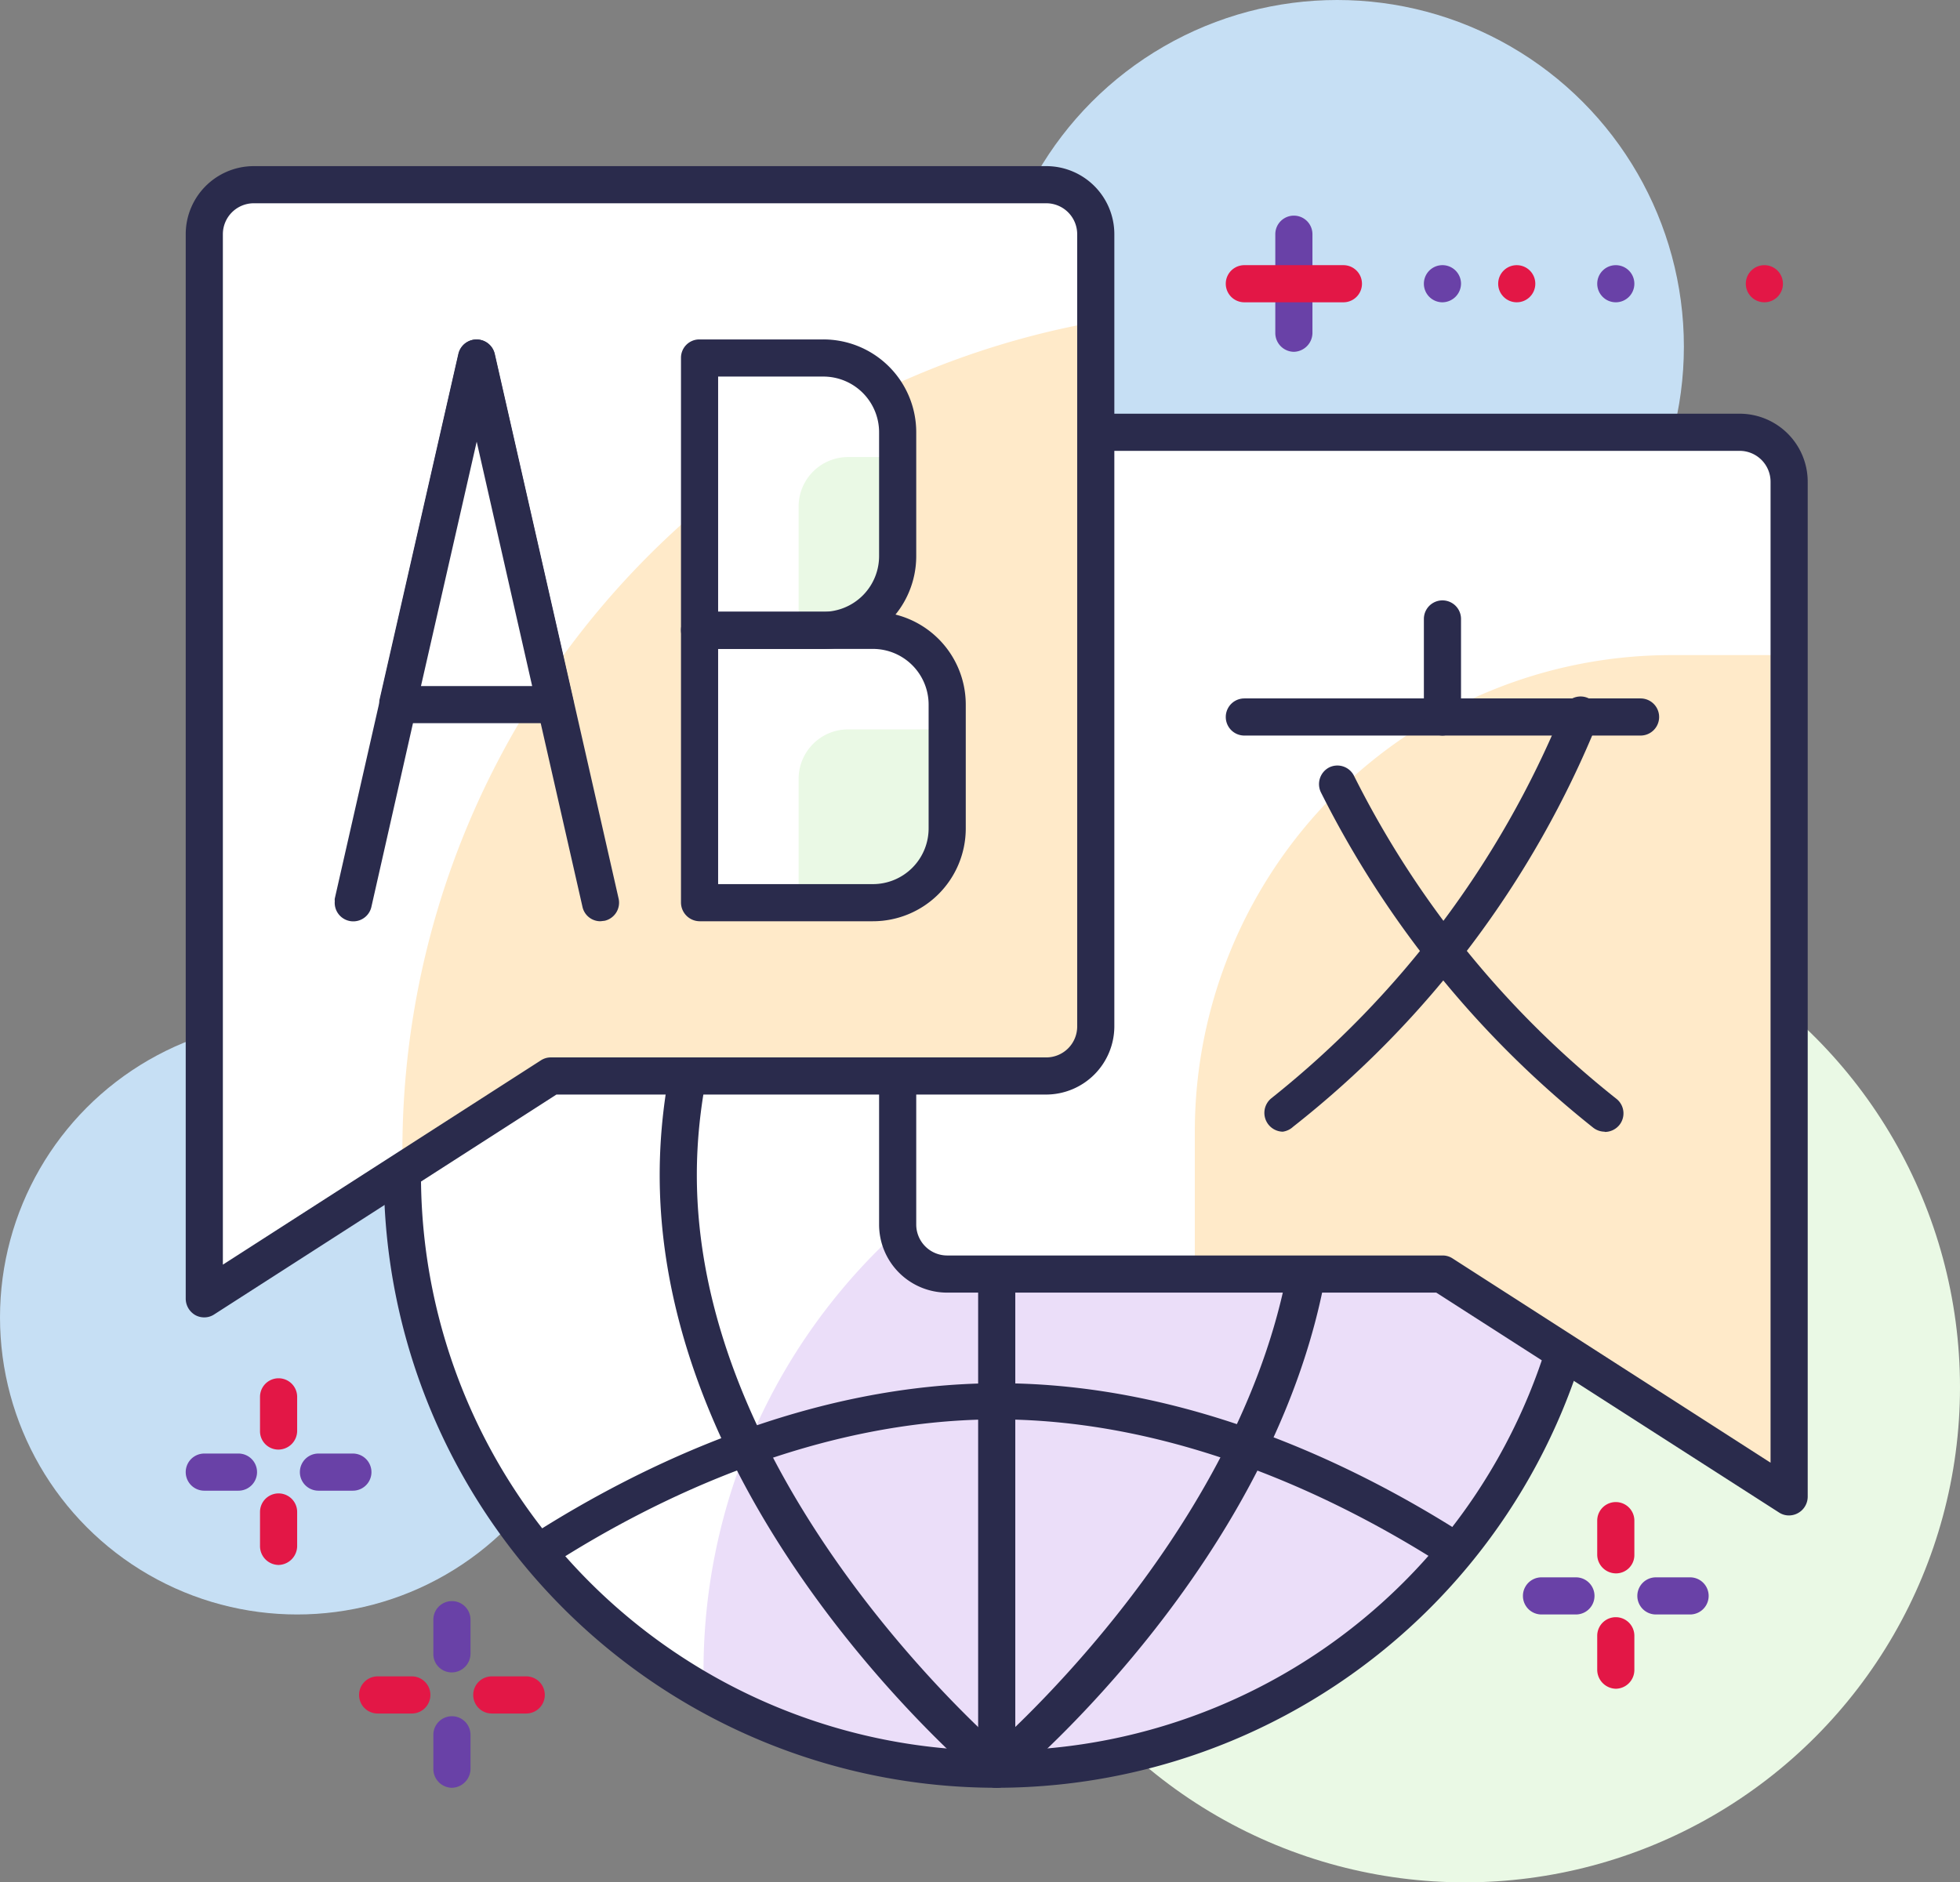
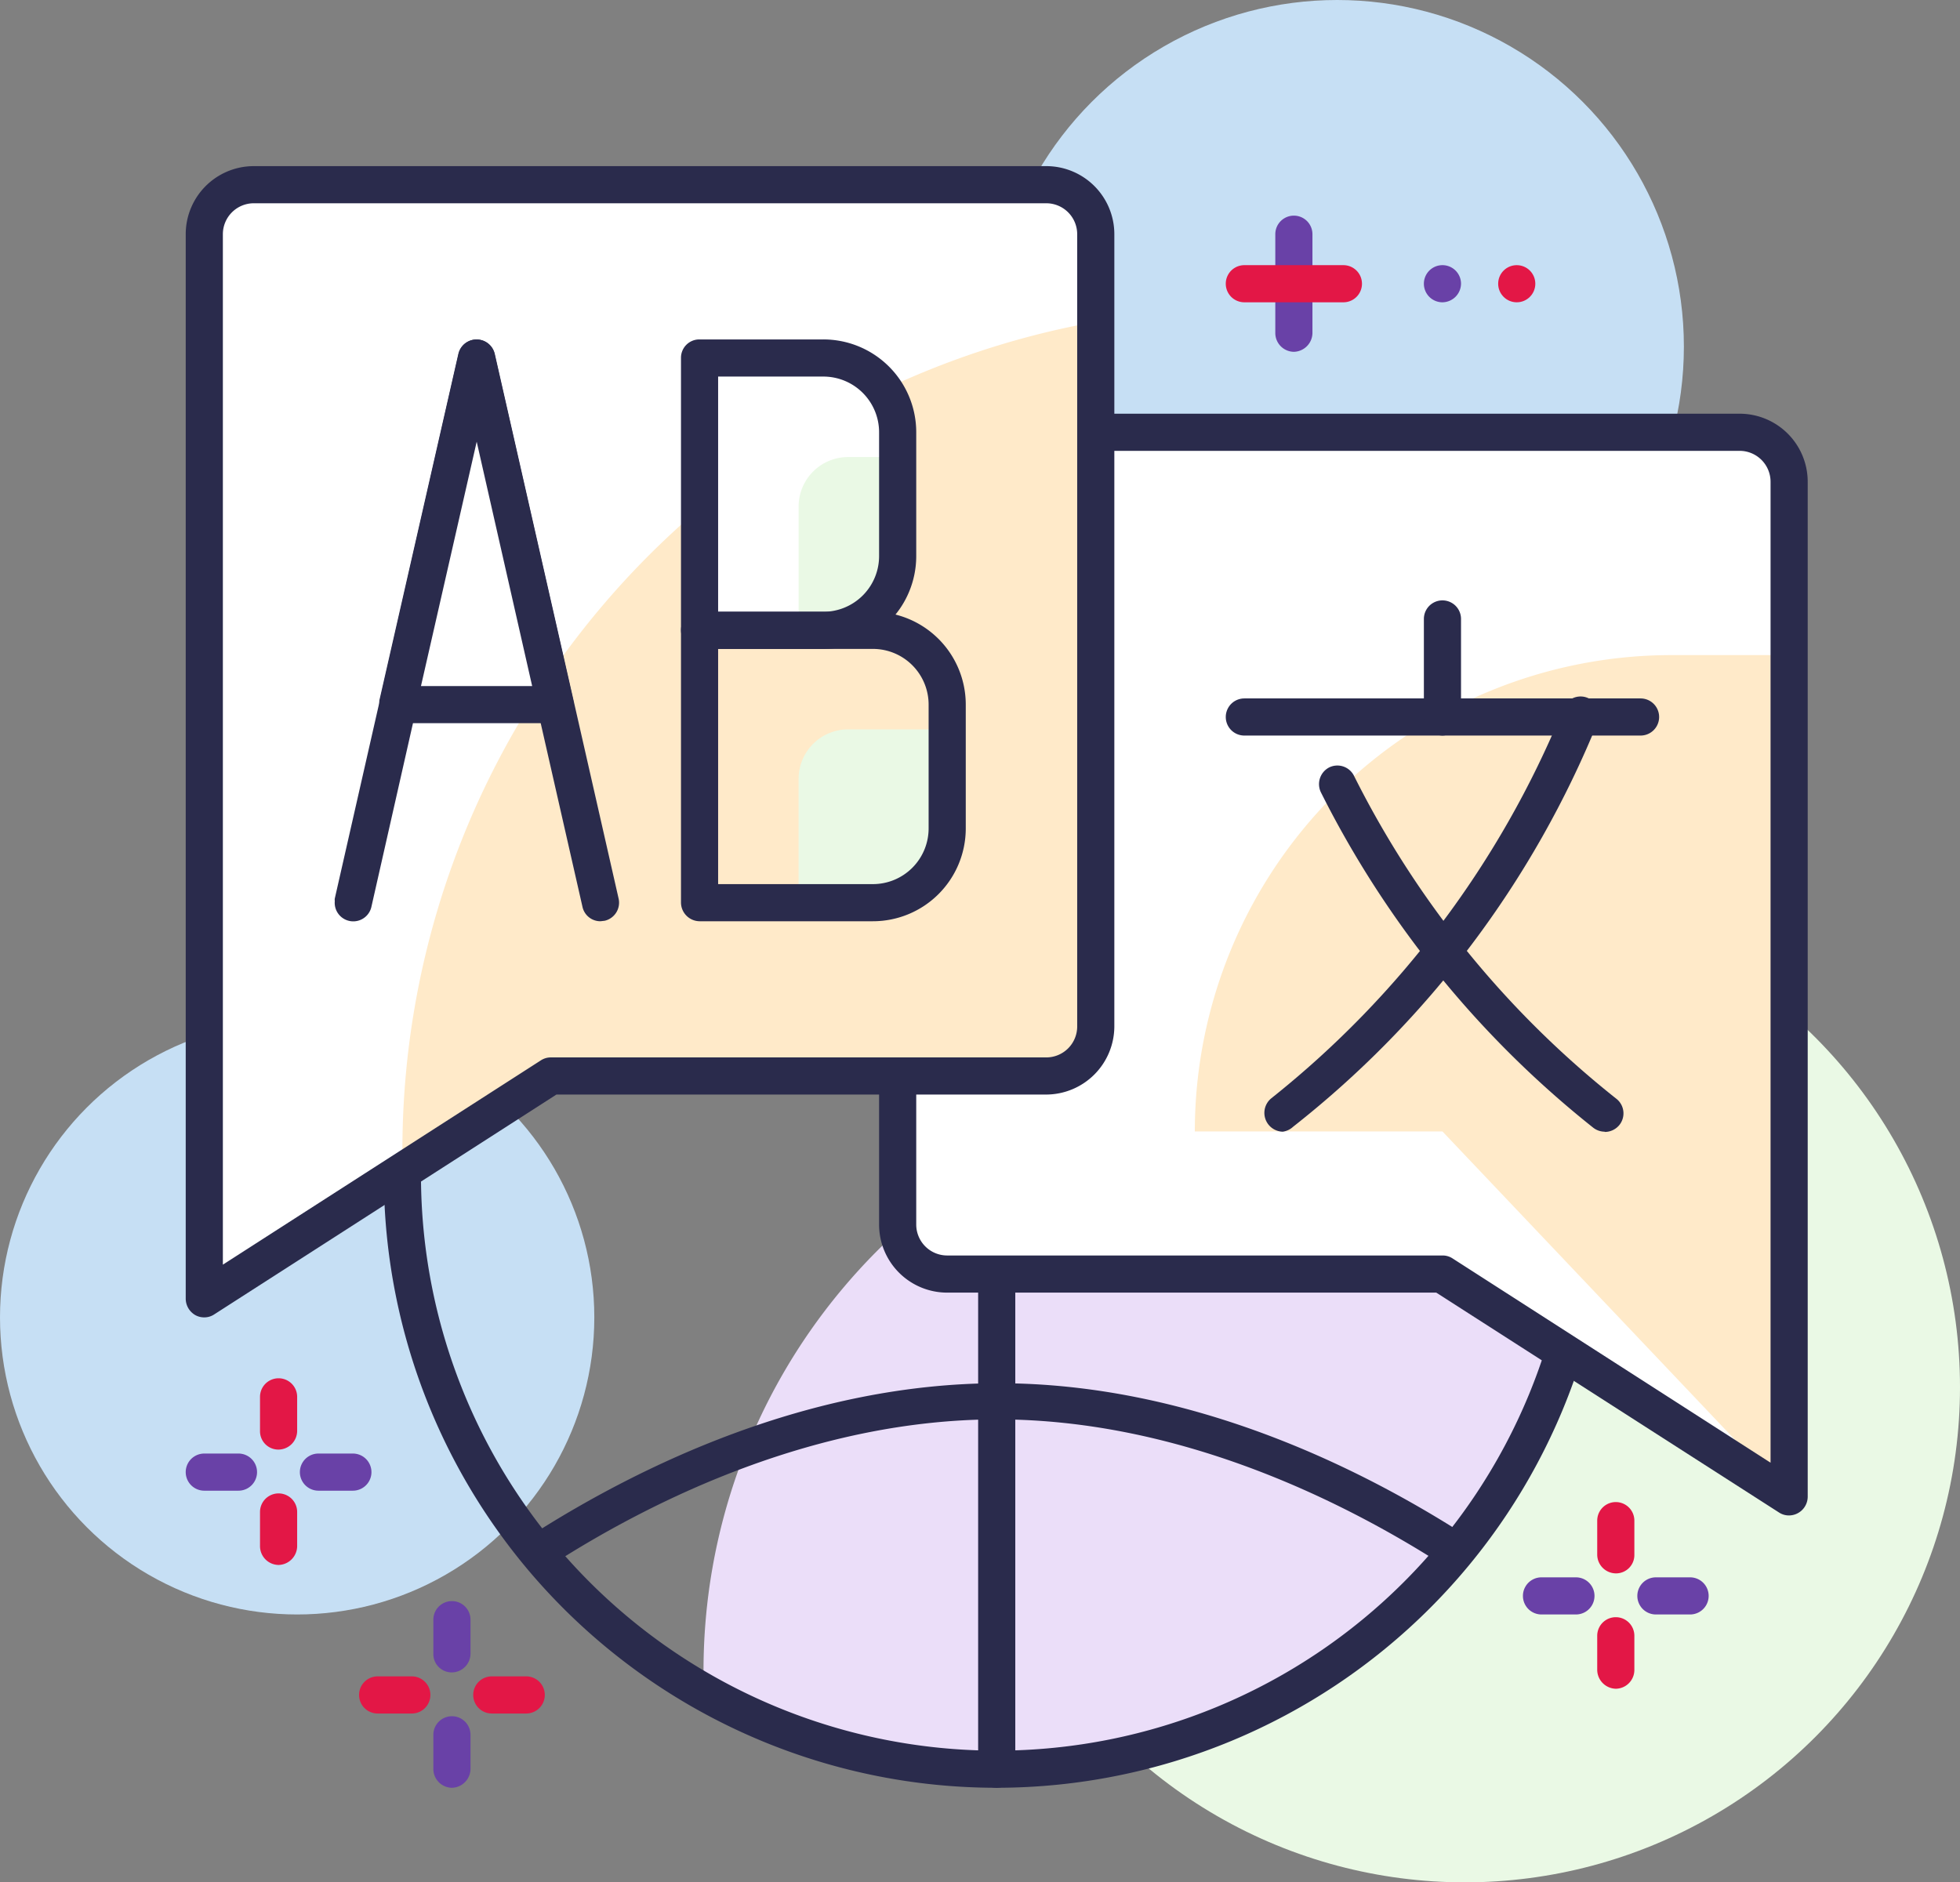
<svg xmlns="http://www.w3.org/2000/svg" viewBox="0 0 79.15 76.03">
  <rect x="0" y="0" width="79.15" height="76.03" fill="#808080" stroke="none" />
  <defs>
    <style>.cls-1{fill:#c6dff4;}.cls-2{fill:#eaf9e5;}.cls-3{fill:#fff;}.cls-4{fill:#ebdef9;}.cls-5{fill:#2a2b4c;}.cls-6{fill:#ffeac9;}.cls-7{fill:#6941a7;}.cls-8{fill:#e31746;}</style>
  </defs>
  <title>Asset 57</title>
  <g id="Layer_2" data-name="Layer 2">
    <g id="Icons">
      <g id="_2" data-name=" 2">
        <g id="Layer_17" data-name="Layer 17">
          <circle class="cls-1" cx="54" cy="14" r="14" />
          <circle class="cls-1" cx="12" cy="53.21" r="12" />
          <circle class="cls-2" cx="59.15" cy="56.03" r="20" />
-           <path class="cls-3" d="M40.25,23.46a24,24,0,1,0,24,24A24,24,0,0,0,40.25,23.46Z" />
          <path class="cls-4" d="M64.25,47.46V46.6A24,24,0,0,0,28.41,67.48v.85A24,24,0,0,0,64.25,47.46Z" />
          <path class="cls-5" d="M40.25,72.21A24.75,24.75,0,1,1,65,47.46h0A24.77,24.77,0,0,1,40.25,72.21Zm0-48A23.25,23.25,0,1,0,63.5,47.46,23.25,23.25,0,0,0,40.25,24.21Z" />
-           <path class="cls-5" d="M40.25,72.21a.7.7,0,0,1-.48-.18c-.54-.45-13.13-11.12-13.13-24.57S39.23,23.33,39.77,22.88a.76.76,0,0,1,1,0C41.31,23.33,53.9,34,53.9,47.46S41.31,71.58,40.77,72A.75.75,0,0,1,40.25,72.21Zm0-47.75c-2.31,2.1-12.11,11.7-12.11,23s9.8,20.9,12.11,23c2.3-2.1,12.11-11.7,12.11-23S42.56,26.55,40.25,24.46Z" />
          <path class="cls-5" d="M40.25,39.09c-7.64,0-14.46-3.32-18.83-6.11a.77.77,0,0,1-.23-1,.75.75,0,0,1,1-.23c4.21,2.68,10.75,5.88,18,5.88s13.82-3.2,18-5.88A.75.75,0,1,1,59,33C54.7,35.77,47.89,39.09,40.25,39.09Z" />
          <path class="cls-5" d="M58.68,63.33a.73.73,0,0,1-.41-.12c-4.2-2.69-10.75-5.88-18-5.88s-13.82,3.19-18,5.88a.75.75,0,0,1-1-.23.77.77,0,0,1,.23-1c4.37-2.79,11.19-6.11,18.83-6.11S54.78,59.19,59.16,62a.75.75,0,0,1-.4,1.39Z" />
          <path class="cls-5" d="M40.25,72.21a.76.76,0,0,1-.75-.75v-48a.75.75,0,0,1,1.5,0v48A.77.77,0,0,1,40.25,72.21Z" />
          <path class="cls-3" d="M70.25,17.46h-32a2,2,0,0,0-2,2v30a2,2,0,0,0,2,2h20l14,9v-41A2,2,0,0,0,70.25,17.46Z" />
-           <path class="cls-6" d="M72.25,60.46v-34H67.5A19.25,19.25,0,0,0,48.25,45.7v5.76h10Z" />
+           <path class="cls-6" d="M72.25,60.46v-34H67.5A19.25,19.25,0,0,0,48.25,45.7h10Z" />
          <path class="cls-5" d="M72.25,61.21a.73.73,0,0,1-.41-.12L58,52.21H38.25a2.75,2.75,0,0,1-2.75-2.75h0v-30a2.75,2.75,0,0,1,2.75-2.75h32A2.75,2.75,0,0,1,73,19.46h0v41a.76.76,0,0,1-.75.75Zm-34-43A1.25,1.25,0,0,0,37,19.46v30a1.25,1.25,0,0,0,1.25,1.25h20a.73.73,0,0,1,.41.12L71.5,59.08V19.46a1.25,1.25,0,0,0-1.25-1.25Z" />
          <path class="cls-3" d="M42.25,7.46h-32a2,2,0,0,0-2,2v43l14-9h20a2,2,0,0,0,2-2v-32A2,2,0,0,0,42.25,7.46Z" />
          <path class="cls-6" d="M42.25,43.46a2,2,0,0,0,2-2V13a34,34,0,0,0-28,33.46v.85l6-3.85Z" />
          <path class="cls-5" d="M8.25,53.21a.74.74,0,0,1-.36-.09.77.77,0,0,1-.39-.66v-43a2.75,2.75,0,0,1,2.75-2.75h32A2.75,2.75,0,0,1,45,9.46h0v32a2.76,2.76,0,0,1-2.75,2.75H22.47L8.65,53.09A.72.72,0,0,1,8.25,53.21Zm2-45A1.25,1.25,0,0,0,9,9.46V51.08l12.84-8.25a.73.73,0,0,1,.41-.12h20a1.25,1.25,0,0,0,1.25-1.25v-32a1.25,1.25,0,0,0-1.25-1.25Z" />
          <path class="cls-5" d="M24.25,37.21a.74.74,0,0,1-.73-.59L19.25,17.84,15,36.62a.75.75,0,0,1-1.48-.23.3.3,0,0,1,0-.1l5-22a.75.75,0,0,1,1.46,0l5,22a.75.75,0,0,1-.56.9h0Z" />
          <polygon class="cls-3" points="16.07 28.46 22.43 28.46 19.25 14.46 16.07 28.46" />
          <path class="cls-5" d="M22.43,29.21H16.07a.76.76,0,0,1-.75-.79.57.57,0,0,1,0-.13l3.19-14a.75.75,0,0,1,1.46,0l3.18,14a.72.72,0,0,1-.15.63A.73.73,0,0,1,22.43,29.21ZM17,27.71h4.49l-2.24-9.87Z" />
-           <path class="cls-3" d="M28.25,25.46h7a3,3,0,0,1,3,3v5a3,3,0,0,1-3,3h-7v-11Z" />
          <path class="cls-3" d="M28.25,14.46h5a3,3,0,0,1,3,3v5a3,3,0,0,1-3,3h-5v-11Z" />
          <path class="cls-2" d="M38.25,33.46v-4h-4a2,2,0,0,0-2,2v5h3A3,3,0,0,0,38.25,33.46Z" />
          <path class="cls-2" d="M36.25,22.46v-4h-2a2,2,0,0,0-2,2v5h1A3,3,0,0,0,36.25,22.46Z" />
          <path class="cls-5" d="M35.25,37.21h-7a.76.76,0,0,1-.75-.75v-11a.74.74,0,0,1,.73-.75h7A3.75,3.75,0,0,1,39,28.46h0v5A3.75,3.75,0,0,1,35.25,37.21ZM29,35.71h6.25a2.25,2.25,0,0,0,2.25-2.25v-5a2.25,2.25,0,0,0-2.25-2.25H29Z" />
          <path class="cls-5" d="M33.25,26.21h-5a.76.76,0,0,1-.75-.75v-11a.74.74,0,0,1,.73-.75h5A3.75,3.75,0,0,1,37,17.46h0v5a3.75,3.75,0,0,1-3.75,3.75ZM29,24.71h4.25a2.25,2.25,0,0,0,2.25-2.25v-5a2.25,2.25,0,0,0-2.25-2.25H29Z" />
          <path class="cls-5" d="M66.25,29.71h-16a.75.75,0,0,1,0-1.5h16a.75.75,0,0,1,0,1.5Z" />
          <path class="cls-5" d="M58.25,29.71A.77.77,0,0,1,57.5,29V25A.75.75,0,0,1,59,25v4A.77.77,0,0,1,58.25,29.71Z" />
          <path class="cls-5" d="M51.8,45.71a.76.76,0,0,1-.46-1.35A38.88,38.88,0,0,0,63.1,28.7a.75.75,0,1,1,1.42.47v0a39.88,39.88,0,0,1-12.3,16.34A.77.77,0,0,1,51.8,45.71Z" />
          <path class="cls-5" d="M64.8,45.71a.76.76,0,0,1-.46-.16A40.43,40.43,0,0,1,53.34,32a.76.76,0,0,1,.33-1,.75.75,0,0,1,1,.32h0A38.77,38.77,0,0,0,65.26,44.37a.75.75,0,0,1,.15,1.05.76.76,0,0,1-.61.3Z" />
          <path class="cls-7" d="M52.25,14.21a.76.76,0,0,1-.75-.75v-4a.75.75,0,0,1,1.5,0v4A.77.77,0,0,1,52.25,14.21Z" />
          <path class="cls-8" d="M54.25,12.21h-4a.75.75,0,0,1,0-1.5h4a.75.75,0,0,1,0,1.5Z" />
          <path class="cls-7" d="M58.25,12.21a.75.75,0,1,1,.75-.75A.76.76,0,0,1,58.25,12.21Z" />
          <circle class="cls-8" cx="61.25" cy="11.46" r="0.75" />
-           <circle class="cls-7" cx="65.25" cy="11.46" r="0.75" />
-           <circle class="cls-8" cx="71.25" cy="11.46" r="0.75" />
          <path class="cls-7" d="M9.63,60.21H8.25a.75.75,0,0,1,0-1.5H9.63a.75.75,0,1,1,0,1.5Z" />
          <path class="cls-7" d="M14.25,60.21H12.86a.75.75,0,1,1,0-1.5h1.39a.75.75,0,1,1,0,1.5Z" />
          <path class="cls-8" d="M11.25,63.21a.76.76,0,0,1-.75-.75V61.07a.75.75,0,1,1,1.5,0v1.39A.77.77,0,0,1,11.25,63.21Z" />
          <path class="cls-8" d="M11.25,58.55a.74.74,0,0,1-.75-.73v-1.4a.75.75,0,0,1,1.5,0h0V57.8A.76.76,0,0,1,11.25,58.55Z" />
          <path class="cls-8" d="M16.63,69.21H15.25a.75.75,0,0,1,0-1.5h1.38a.75.75,0,0,1,0,1.5Z" />
          <path class="cls-8" d="M21.25,69.21H19.86a.75.75,0,0,1,0-1.5h1.39a.75.75,0,0,1,0,1.5Z" />
          <path class="cls-7" d="M18.25,72.21a.76.76,0,0,1-.75-.75V70.07a.75.75,0,0,1,1.5,0v1.39A.77.77,0,0,1,18.25,72.21Z" />
          <path class="cls-7" d="M18.25,67.55a.74.74,0,0,1-.75-.73v-1.4a.75.75,0,0,1,1.5,0V66.8A.76.76,0,0,1,18.25,67.55Z" />
          <path class="cls-7" d="M63.64,65.21H62.25a.75.75,0,1,1,0-1.5h1.39a.75.75,0,0,1,0,1.5Z" />
          <path class="cls-7" d="M68.25,65.21H66.87a.75.75,0,1,1,0-1.5h1.38a.75.75,0,1,1,0,1.5Z" />
          <path class="cls-8" d="M65.25,68.21a.77.77,0,0,1-.75-.75V66.07a.75.75,0,0,1,1.5,0v1.39A.76.76,0,0,1,65.25,68.21Z" />
          <path class="cls-8" d="M65.25,63.55a.76.76,0,0,1-.75-.75V61.42a.75.75,0,0,1,1.5,0h0V62.8a.74.74,0,0,1-.73.75Z" />
        </g>
      </g>
    </g>
  </g>
</svg>